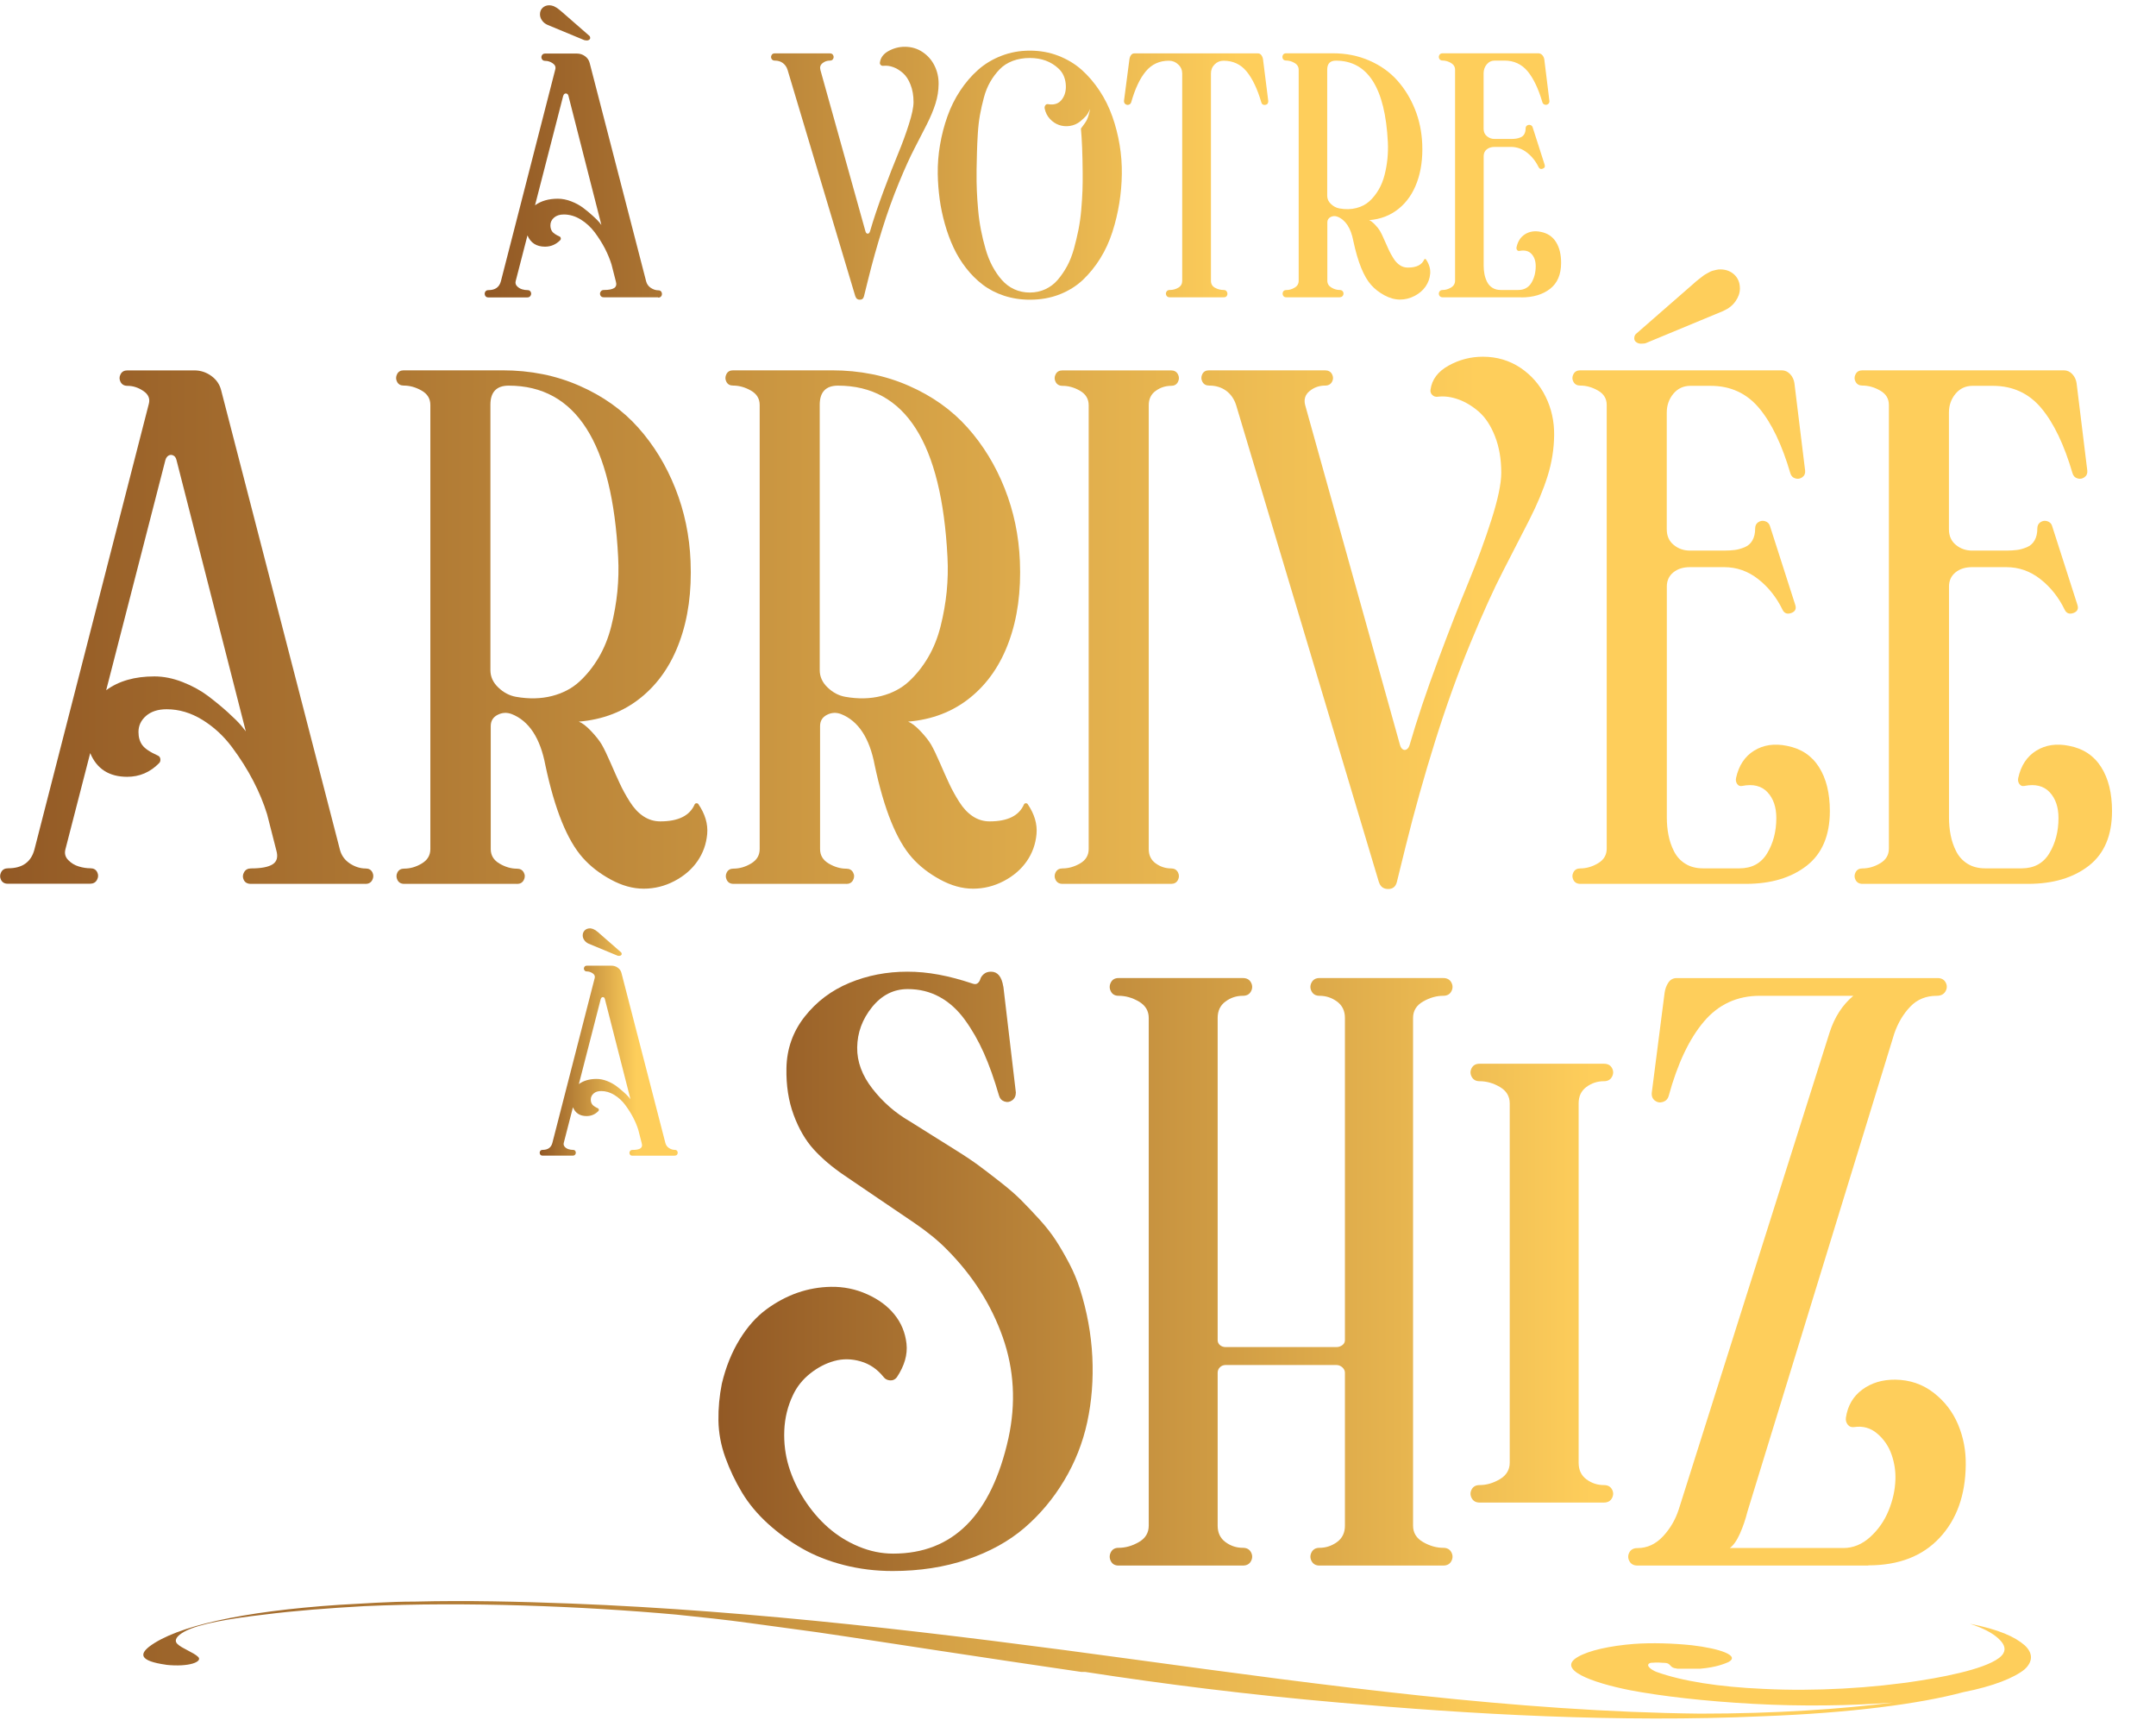
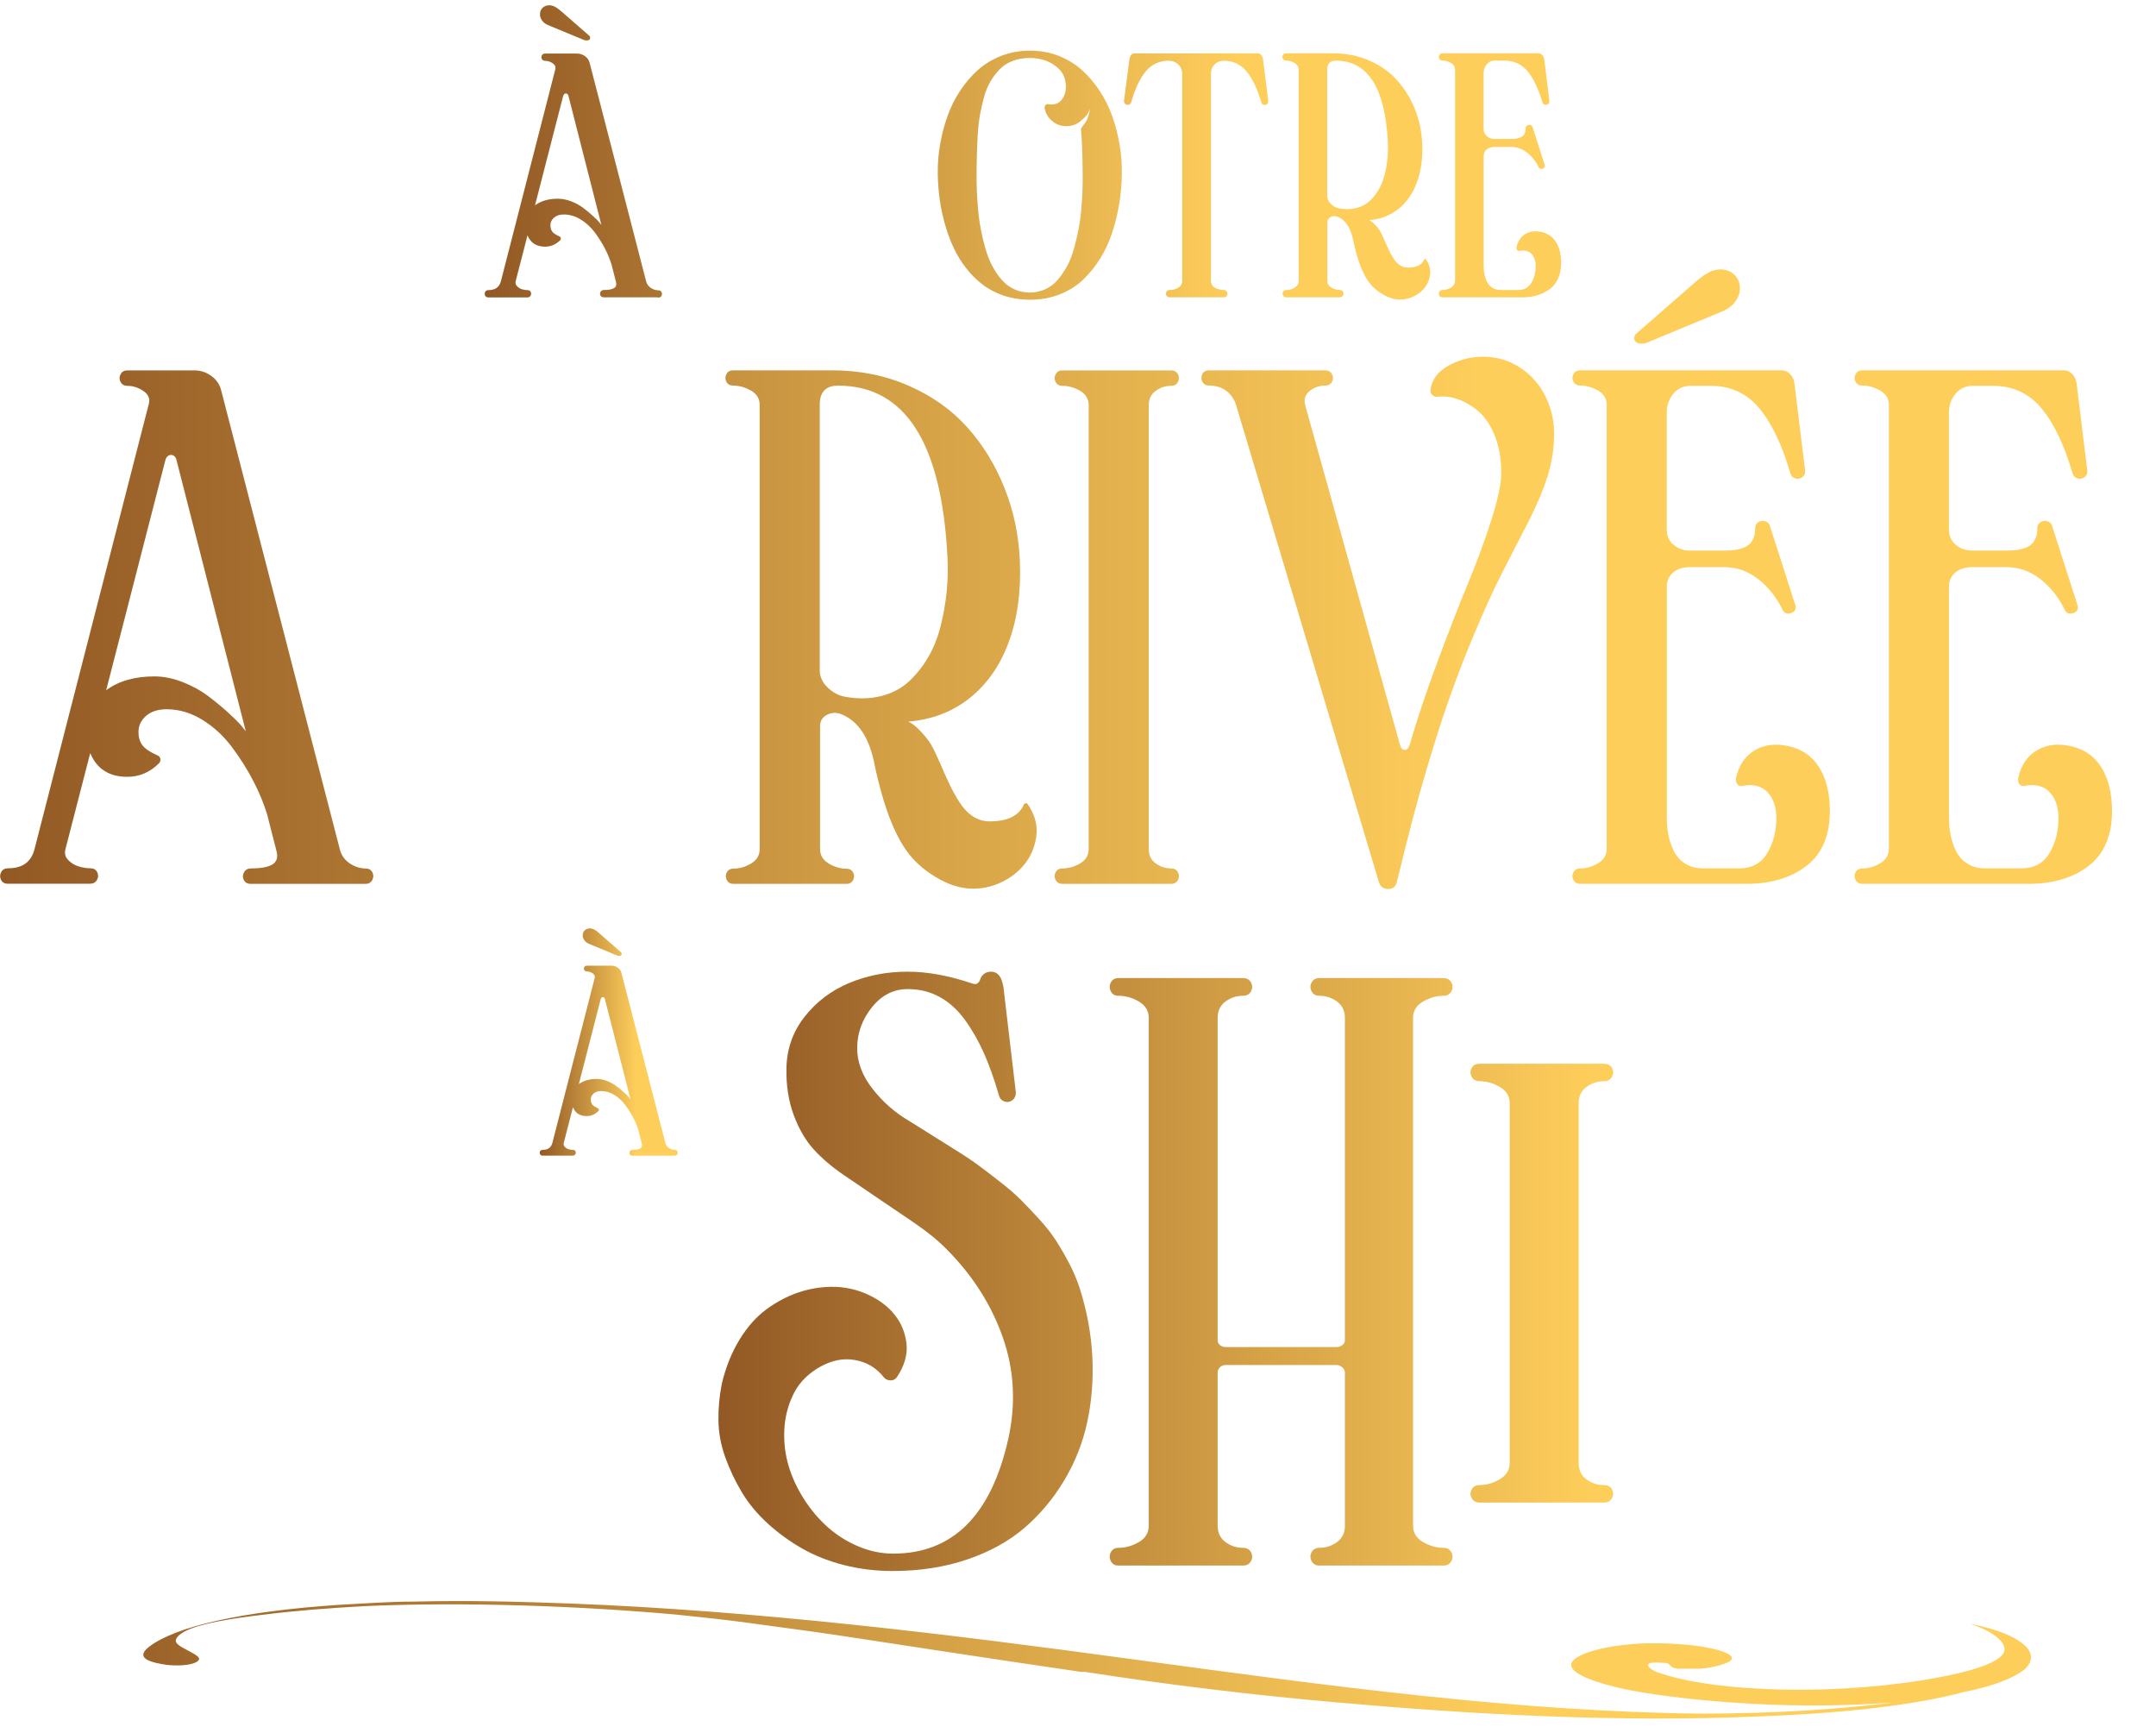
<svg xmlns="http://www.w3.org/2000/svg" xmlns:xlink="http://www.w3.org/1999/xlink" id="fr" width="331" height="266" viewBox="0 0 331 266">
  <defs>
    <style>
      .cls-1 {
        fill: url(#linear-gradient);
      }

      .cls-1, .cls-2, .cls-3, .cls-4, .cls-5, .cls-6, .cls-7, .cls-8, .cls-9, .cls-10, .cls-11, .cls-12, .cls-13, .cls-14 {
        stroke-width: 0px;
      }

      .cls-2 {
        fill: url(#linear-gradient-11);
      }

      .cls-3 {
        fill: url(#linear-gradient-12);
      }

      .cls-4 {
        fill: url(#linear-gradient-13);
      }

      .cls-5 {
        fill: url(#linear-gradient-10);
      }

      .cls-6 {
        fill: url(#linear-gradient-14);
      }

      .cls-7 {
        fill: url(#linear-gradient-4);
      }

      .cls-8 {
        fill: url(#linear-gradient-2);
      }

      .cls-9 {
        fill: url(#linear-gradient-3);
      }

      .cls-10 {
        fill: url(#linear-gradient-8);
      }

      .cls-11 {
        fill: url(#linear-gradient-9);
      }

      .cls-12 {
        fill: url(#linear-gradient-7);
      }

      .cls-13 {
        fill: url(#linear-gradient-5);
      }

      .cls-14 {
        fill: url(#linear-gradient-6);
      }
    </style>
    <linearGradient id="linear-gradient" x1="74.4" y1="23.41" x2="239.67" y2="23.41" gradientUnits="userSpaceOnUse">
      <stop offset="0" stop-color="#925925" />
      <stop offset=".7" stop-color="#fece5b" />
    </linearGradient>
    <linearGradient id="linear-gradient-2" x1="82.85" y1="159.93" x2="104.04" y2="159.93" xlink:href="#linear-gradient" />
    <linearGradient id="linear-gradient-3" x1=".01" y1="88.91" x2="324.22" y2="88.91" xlink:href="#linear-gradient" />
    <linearGradient id="linear-gradient-4" x1=".01" y1="88.91" x2="324.22" y2="88.91" xlink:href="#linear-gradient" />
    <linearGradient id="linear-gradient-5" x1=".01" y1="88.91" x2="324.22" y2="88.91" xlink:href="#linear-gradient" />
    <linearGradient id="linear-gradient-6" x1=".01" y1="88.91" x2="324.22" y2="88.91" xlink:href="#linear-gradient" />
    <linearGradient id="linear-gradient-7" x1=".01" y1="88.91" x2="324.22" y2="88.91" xlink:href="#linear-gradient" />
    <linearGradient id="linear-gradient-8" x1=".01" y1="88.91" x2="324.22" y2="88.91" xlink:href="#linear-gradient" />
    <linearGradient id="linear-gradient-9" x1=".01" y1="88.91" x2="324.22" y2="88.91" xlink:href="#linear-gradient" />
    <linearGradient id="linear-gradient-10" x1="110.31" y1="195.13" x2="301.75" y2="195.13" xlink:href="#linear-gradient" />
    <linearGradient id="linear-gradient-11" x1="110.31" y1="195.13" x2="301.75" y2="195.13" xlink:href="#linear-gradient" />
    <linearGradient id="linear-gradient-12" x1="110.31" y1="195.13" x2="301.75" y2="195.13" xlink:href="#linear-gradient" />
    <linearGradient id="linear-gradient-13" x1="110.31" y1="195.13" x2="301.75" y2="195.13" xlink:href="#linear-gradient" />
    <linearGradient id="linear-gradient-14" x1="1.43" y1="1066.75" x2="331.33" y2="1066.75" gradientTransform="translate(0 -812)" xlink:href="#linear-gradient" />
  </defs>
  <g id="EDIT">
    <g>
      <path class="cls-1" d="m101.04,45.63h-8.35c-.24,0-.41-.09-.51-.28-.09-.19-.09-.38.02-.56.11-.19.27-.28.51-.28.74,0,1.27-.1,1.58-.3.31-.2.4-.54.26-1.01l-.67-2.62c-.25-.8-.59-1.62-1.01-2.44-.43-.83-.95-1.65-1.55-2.46-.61-.81-1.33-1.48-2.16-1.99-.83-.51-1.7-.77-2.6-.77-.63,0-1.13.16-1.5.48-.37.32-.56.71-.56,1.18,0,.38.09.69.27.95.18.25.56.51,1.15.78.1.04.16.13.18.25.02.12-.01.22-.09.3-.65.66-1.43,1-2.33,1-1.32,0-2.22-.58-2.7-1.73l-1.81,7.02c-.08.3,0,.56.21.78s.47.38.76.47c.29.09.58.13.85.13.23,0,.4.09.49.28.09.19.09.38-.02.56-.1.19-.27.28-.51.28h-5.98c-.23,0-.4-.09-.49-.28-.09-.19-.09-.38,0-.56.1-.19.27-.28.51-.28,1.03,0,1.67-.45,1.91-1.36l8.35-32.52c.1-.38-.03-.69-.4-.94s-.75-.37-1.16-.37c-.23,0-.4-.09-.5-.28-.1-.19-.1-.38,0-.56.1-.19.27-.28.5-.28h4.88c.45,0,.87.13,1.24.4.37.27.61.61.72,1.05l8.67,33.52c.11.42.35.75.72,1,.37.24.76.37,1.15.37.23,0,.4.09.49.28s.09.38,0,.56c-.1.19-.27.28-.51.28Zm-8.71-11.1l-5.06-19.82c-.04-.16-.11-.26-.23-.32-.11-.06-.23-.06-.34,0s-.19.17-.24.34l-4.32,16.78c.92-.67,2.09-1.01,3.51-1.01.67,0,1.36.14,2.06.41.7.27,1.32.61,1.84,1.01.53.4,1.01.79,1.44,1.19.44.39.77.72,1,.99l.33.42Zm-2.6-28.36l-5.64-2.34c-.37-.16-.66-.38-.87-.69-.22-.3-.32-.62-.32-.94,0-.42.14-.76.41-1.01s.61-.38,1.02-.38c.1,0,.2.01.3.03s.19.04.27.07c.08.02.17.06.27.12.1.06.19.11.24.13.06.03.14.09.25.17.11.09.18.14.22.17s.11.09.23.19c.12.11.19.16.2.17l4.15,3.62c.1.08.15.19.15.35,0,.11-.05.2-.15.27s-.21.11-.33.11c-.19,0-.32-.02-.38-.05Z" />
-       <path class="cls-1" d="m131.32,45.5l-10.41-34.78c-.14-.45-.39-.8-.73-1.05-.34-.25-.75-.37-1.23-.37-.23,0-.4-.09-.5-.27s-.1-.37,0-.56c.09-.19.26-.28.49-.28h8.46c.24,0,.42.09.51.28.1.19.1.37,0,.56s-.27.27-.5.27c-.43,0-.81.13-1.14.4-.33.27-.43.61-.32,1.03l6.91,24.75c.04.17.11.28.21.34s.19.06.29,0c.1-.06.17-.17.22-.34.53-1.84,1.22-3.88,2.06-6.14.84-2.26,1.58-4.16,2.22-5.7.64-1.54,1.2-3.06,1.67-4.55.48-1.49.72-2.63.72-3.43,0-1-.15-1.88-.46-2.66-.3-.78-.69-1.37-1.17-1.79-.48-.42-.97-.72-1.49-.91s-1.02-.25-1.51-.2c-.16.02-.29-.02-.4-.12-.11-.11-.16-.24-.13-.39.1-.74.54-1.33,1.32-1.76.78-.43,1.61-.65,2.5-.65,1.02,0,1.93.27,2.73.81.8.54,1.42,1.24,1.84,2.11.43.87.63,1.8.62,2.8-.01,1.02-.17,2.02-.48,3-.31.99-.76,2.06-1.34,3.21s-1.22,2.39-1.9,3.7-1.48,3.07-2.39,5.28-1.77,4.58-2.56,7.13c-.8,2.55-1.51,5.09-2.14,7.64l-.65,2.62c-.09.35-.3.53-.65.52-.34,0-.56-.17-.66-.51Z" />
      <path class="cls-1" d="m158.11,46c-1.41,0-2.73-.21-3.96-.61-1.23-.41-2.32-.97-3.25-1.68-.94-.71-1.79-1.55-2.56-2.54-.77-.98-1.42-2.04-1.95-3.18-.53-1.13-.97-2.34-1.33-3.62-.36-1.28-.63-2.55-.8-3.83-.17-1.27-.27-2.55-.29-3.83-.02-1.49.09-2.99.35-4.48.25-1.49.63-2.95,1.13-4.36.5-1.41,1.15-2.73,1.96-3.95.81-1.22,1.72-2.29,2.75-3.2,1.02-.91,2.22-1.63,3.59-2.16,1.37-.53,2.82-.79,4.37-.79s3.01.26,4.37.79,2.56,1.25,3.58,2.16c1.02.91,1.93,1.98,2.74,3.2s1.46,2.54,1.96,3.95.87,2.86,1.12,4.36.36,2.99.34,4.48c-.02,1.51-.15,3-.39,4.48-.24,1.48-.59,2.96-1.06,4.42-.47,1.46-1.09,2.81-1.86,4.05-.77,1.24-1.66,2.33-2.66,3.29-1.01.95-2.21,1.7-3.59,2.24-1.39.54-2.9.81-4.54.81Zm7.85-26.28c.48-.62.79-1.08.93-1.38.17-.39.33-.92.48-1.61-.23.49-.44.84-.62,1.05s-.48.5-.89.84c-.48.39-1.01.62-1.61.71s-1.15.03-1.67-.15-.98-.49-1.39-.93c-.41-.44-.67-.96-.8-1.57-.04-.19-.01-.36.09-.51.1-.15.25-.22.44-.18.94.16,1.65-.09,2.13-.75.48-.65.67-1.47.56-2.44-.11-.94-.47-1.69-1.08-2.26-1.16-1.1-2.64-1.64-4.43-1.64-.96,0-1.84.15-2.63.45-.79.3-1.46.73-2,1.29-.54.56-1.02,1.19-1.43,1.9-.41.71-.74,1.51-.98,2.41-.24.9-.45,1.79-.61,2.69-.16.9-.27,1.85-.33,2.87-.06,1.02-.11,1.96-.13,2.83-.03.87-.05,1.76-.06,2.67v.51c-.01.91,0,1.82.04,2.72.04.91.1,1.9.2,2.97.09,1.07.24,2.1.43,3.08.19.98.43,1.96.71,2.93.28.97.63,1.85,1.05,2.64.43.79.9,1.49,1.44,2.1s1.16,1.09,1.9,1.43c.74.34,1.54.51,2.4.51s1.66-.17,2.39-.51c.73-.34,1.36-.81,1.89-1.43s1.01-1.31,1.44-2.1c.43-.79.77-1.67,1.05-2.65.27-.98.5-1.96.7-2.93.19-.97.34-2,.43-3.07.09-1.07.16-2.06.19-2.97.03-.91.04-1.81.03-2.72-.02-2.83-.11-5.1-.27-6.79Z" />
      <path class="cls-1" d="m187.89,45.63h-8.32c-.23,0-.4-.09-.5-.28-.1-.19-.1-.38,0-.56.1-.19.27-.28.5-.28.5,0,.94-.12,1.34-.36s.59-.59.59-1.05V11.29c0-.54-.2-1.01-.61-1.39-.4-.39-.88-.58-1.44-.58-1.45,0-2.63.54-3.54,1.63-.91,1.09-1.65,2.67-2.24,4.74-.07.2-.19.33-.37.38-.18.06-.35.03-.51-.08-.16-.11-.23-.28-.23-.5l.83-6.36c.03-.25.11-.48.24-.66.13-.19.31-.28.54-.28h18.94c.23,0,.42.1.55.29s.22.41.25.66l.8,6.36c.01.35-.14.55-.46.6-.32.04-.53-.09-.61-.4-.61-2.08-1.37-3.66-2.27-4.75s-2.08-1.63-3.52-1.63c-.54,0-1,.19-1.38.57-.38.38-.56.85-.56,1.4v31.81c0,.48.2.83.61,1.06.41.23.87.35,1.38.35.21,0,.37.09.46.28.1.19.11.38.02.56-.08.19-.25.28-.49.28Z" />
      <path class="cls-1" d="m205.69,45.63h-8.22c-.23,0-.4-.09-.49-.28-.09-.19-.09-.37,0-.56s.26-.27.49-.27c.44,0,.87-.12,1.29-.37s.62-.6.62-1.05V10.71c0-.45-.21-.8-.64-1.05s-.86-.37-1.3-.37c-.23,0-.4-.09-.49-.27s-.09-.37,0-.56c.09-.19.26-.28.49-.28h7.2c2.04,0,3.91.38,5.62,1.13,1.71.75,3.13,1.77,4.27,3.05s2.04,2.76,2.71,4.43,1.03,3.45,1.11,5.32c.09,2.19-.18,4.14-.8,5.84-.62,1.71-1.56,3.07-2.82,4.09-1.26,1.02-2.77,1.61-4.53,1.75.24.09.54.32.89.68s.61.7.79,1c.18.31.39.75.64,1.33.25.58.48,1.08.68,1.52.2.44.45.88.73,1.33s.61.8.98,1.05c.37.25.78.37,1.24.37,1.32,0,2.15-.42,2.51-1.25.02-.04.06-.07.12-.07s.11.01.14.06c.5.73.71,1.46.65,2.19s-.3,1.39-.71,1.98c-.41.59-.97,1.07-1.68,1.44-.71.37-1.46.56-2.24.56s-1.58-.22-2.4-.66c-.81-.44-1.49-.97-2.03-1.58-1.14-1.27-2.05-3.52-2.74-6.76-.38-1.99-1.2-3.24-2.46-3.73-.35-.13-.7-.11-1.03.06-.33.17-.5.45-.5.82v8.96c0,.45.21.8.63,1.05.42.25.85.37,1.28.37.23,0,.4.09.5.27s.1.37,0,.56c-.1.19-.27.28-.5.28Zm-1.93-34.94v19.36c0,.48.19.9.57,1.26s.81.59,1.29.68c.95.17,1.83.15,2.62-.06.8-.2,1.47-.56,2.01-1.05s1.01-1.09,1.41-1.77.7-1.44.91-2.27.36-1.67.44-2.51.1-1.68.06-2.52c-.42-8.33-3.08-12.5-7.98-12.5-.89,0-1.33.46-1.33,1.39Z" />
      <path class="cls-1" d="m233.54,45.63h-12.07c-.23,0-.4-.09-.5-.28-.1-.19-.1-.38,0-.56.1-.19.27-.28.5-.28.44,0,.87-.12,1.29-.37.42-.25.63-.61.63-1.07V10.71c0-.45-.21-.8-.63-1.05-.42-.24-.85-.37-1.29-.37-.23,0-.4-.09-.5-.27s-.1-.37,0-.56c.1-.19.27-.28.5-.28h14.69c.24,0,.45.09.62.28.17.19.27.41.31.66l.78,6.36c.02.21-.04.37-.2.49-.15.12-.33.15-.51.09-.19-.05-.31-.18-.37-.38-.61-2.08-1.37-3.66-2.27-4.75-.91-1.08-2.09-1.63-3.54-1.63h-1.48c-.51,0-.92.19-1.25.58-.32.39-.48.85-.48,1.38v8.5c0,.49.17.87.51,1.15.34.28.73.42,1.19.42h2.49c.3,0,.56-.02.79-.05.23-.03.46-.1.71-.2.24-.1.43-.27.56-.5s.2-.52.2-.86c0-.21.08-.37.23-.46.15-.1.32-.12.5-.07.18.06.29.17.35.35l1.84,5.74c.1.3,0,.5-.29.61s-.51.03-.64-.24c-.44-.91-1.04-1.65-1.78-2.23-.74-.58-1.57-.87-2.47-.87h-2.51c-.49,0-.89.13-1.2.38s-.47.6-.47,1.03v16.83c0,.45.04.88.12,1.29.08.4.21.8.4,1.18.19.38.46.69.82.91.36.23.79.34,1.3.34h2.66c.91,0,1.58-.37,2.03-1.1.44-.74.66-1.59.66-2.56,0-.8-.22-1.42-.65-1.88s-1.05-.61-1.84-.46c-.16.03-.28-.01-.37-.14s-.12-.27-.08-.44c.2-.91.64-1.57,1.32-1.99.68-.42,1.48-.54,2.4-.35,1.03.2,1.81.72,2.33,1.55.53.84.79,1.9.79,3.2,0,1.78-.56,3.11-1.69,3.99-1.13.88-2.61,1.32-4.43,1.32Z" />
    </g>
  </g>
  <g id="EDIT-2" data-name="EDIT">
    <path class="cls-8" d="m103.58,177.38h-6.5c-.19,0-.32-.07-.39-.22s-.07-.29.01-.44c.08-.15.21-.22.39-.22.58,0,.99-.08,1.23-.24.24-.16.31-.42.2-.79l-.52-2.04c-.19-.62-.46-1.26-.79-1.9-.33-.64-.74-1.28-1.21-1.92s-1.03-1.15-1.68-1.55-1.32-.6-2.02-.6c-.49,0-.88.12-1.17.38s-.43.56-.43.92c0,.29.07.54.21.74s.44.4.89.61c.08.03.12.1.14.19.01.1-.01.17-.07.23-.51.52-1.11.77-1.81.77-1.02,0-1.73-.45-2.1-1.35l-1.41,5.47c-.06.23,0,.43.16.61s.37.29.59.36.45.1.67.1c.18,0,.31.07.38.22.07.15.07.29-.01.44s-.21.22-.39.22h-4.66c-.18,0-.31-.07-.38-.22s-.07-.29,0-.44c.08-.15.21-.22.4-.22.8,0,1.3-.35,1.49-1.06l6.5-25.31c.08-.29-.03-.54-.31-.73-.28-.19-.59-.29-.9-.29-.18,0-.31-.07-.39-.22-.08-.15-.08-.29,0-.44.08-.15.21-.22.39-.22h3.8c.35,0,.67.1.96.31.29.21.48.48.56.81l6.74,26.09c.09.33.27.59.56.78.29.19.59.28.9.28.18,0,.31.07.38.22s.07.29,0,.44-.21.22-.4.22Zm-6.78-8.64l-3.94-15.42c-.03-.12-.09-.21-.18-.25s-.18-.04-.26,0c-.09.05-.15.14-.19.26l-3.36,13.06c.71-.52,1.62-.79,2.73-.79.52,0,1.06.11,1.6.32s1.02.48,1.44.79c.41.31.79.62,1.12.92s.6.56.78.77l.26.33Zm-2.02-22.07l-4.39-1.82c-.28-.12-.51-.3-.68-.54-.17-.24-.25-.48-.25-.73,0-.33.11-.59.32-.79s.48-.3.79-.3c.08,0,.15,0,.23.03s.15.03.21.05c.06.02.13.05.21.1.08.05.14.08.19.1.04.02.11.07.19.14.09.07.14.11.17.13.03.02.09.07.18.15.09.08.15.13.15.14l3.23,2.82c.08.06.12.15.12.27,0,.09-.04.16-.12.21-.08.06-.16.08-.26.08-.15,0-.25-.01-.3-.04Z" />
  </g>
  <g id="EDIT-3" data-name="EDIT">
    <g>
      <path class="cls-9" d="m56.08,135.66h-17.58c-.51,0-.87-.2-1.07-.59-.2-.4-.19-.79.04-1.19.22-.4.58-.59,1.07-.59,1.56,0,2.67-.21,3.33-.64.66-.43.84-1.14.55-2.14l-1.41-5.52c-.52-1.69-1.23-3.41-2.13-5.14-.9-1.74-1.99-3.46-3.27-5.18-1.28-1.71-2.79-3.11-4.55-4.19s-3.58-1.62-5.47-1.62c-1.33,0-2.38.34-3.16,1.01-.78.68-1.17,1.5-1.17,2.48,0,.79.19,1.46.57,1.99.38.54,1.18,1.08,2.42,1.64.21.09.34.27.37.52s-.03.47-.19.63c-1.37,1.4-3.01,2.1-4.9,2.1-2.77,0-4.67-1.21-5.68-3.64l-3.81,14.78c-.16.63-.02,1.18.44,1.64.45.47.99.79,1.61.98.62.19,1.22.28,1.8.28.49,0,.83.2,1.03.59s.19.79-.03,1.19c-.22.4-.58.59-1.07.59H1.19c-.49,0-.83-.2-1.03-.59s-.19-.79.02-1.19c.21-.4.57-.59,1.08-.59,2.17,0,3.51-.96,4.02-2.86L22.85,61.98c.21-.79-.07-1.45-.84-1.97-.77-.52-1.58-.79-2.45-.79-.49,0-.84-.2-1.05-.59-.21-.4-.21-.79,0-1.19.21-.4.56-.59,1.05-.59h10.27c.95,0,1.82.28,2.6.84s1.29,1.29,1.52,2.2l18.24,70.54c.23.88.74,1.58,1.52,2.1.78.51,1.59.77,2.43.77.49,0,.83.2,1.03.59s.19.79-.02,1.19-.57.59-1.08.59Zm-18.33-23.36l-10.66-41.71c-.08-.33-.24-.56-.48-.68-.24-.12-.48-.12-.71,0-.24.13-.41.37-.51.71l-9.09,35.32c1.93-1.42,4.39-2.12,7.4-2.12,1.42,0,2.86.29,4.34.87,1.48.58,2.77,1.29,3.88,2.12,1.11.84,2.12,1.67,3.04,2.5.91.83,1.62,1.52,2.1,2.09l.7.88Z" />
-       <path class="cls-7" d="m79.34,135.66h-17.29c-.49,0-.83-.2-1.03-.59-.2-.4-.2-.79,0-1.17.2-.38.54-.58,1.03-.58.93,0,1.83-.26,2.71-.79s1.31-1.26,1.31-2.22V62.15c0-.96-.45-1.69-1.34-2.2-.9-.51-1.81-.77-2.74-.77-.49,0-.83-.19-1.03-.58-.2-.38-.2-.77,0-1.17.2-.4.54-.59,1.03-.59h15.16c4.29,0,8.23.79,11.83,2.38,3.6,1.58,6.6,3.72,9,6.41,2.4,2.69,4.3,5.8,5.7,9.33s2.18,7.26,2.34,11.2c.19,4.61-.37,8.71-1.68,12.3-1.3,3.59-3.28,6.46-5.94,8.61s-5.83,3.38-9.54,3.69c.51.19,1.14.66,1.87,1.43.73.77,1.29,1.47,1.66,2.1.37.65.82,1.58,1.35,2.8.52,1.21,1,2.28,1.43,3.2.43.92.94,1.85,1.54,2.79.59.94,1.28,1.68,2.06,2.2.78.52,1.65.79,2.6.79,2.77,0,4.53-.87,5.28-2.62.05-.09.13-.15.26-.16.13-.01.23.03.3.12,1.05,1.54,1.5,3.07,1.36,4.61-.14,1.54-.64,2.93-1.5,4.17s-2.04,2.26-3.53,3.04-3.06,1.17-4.72,1.17-3.34-.47-5.05-1.4-3.14-2.04-4.28-3.32c-2.4-2.68-4.32-7.42-5.76-14.22-.79-4.19-2.52-6.81-5.17-7.86-.75-.28-1.47-.24-2.17.12-.7.36-1.05.94-1.05,1.73v18.87c0,.96.44,1.69,1.33,2.22.88.52,1.78.79,2.69.79.49,0,.84.19,1.05.58.21.38.21.77,0,1.17s-.56.59-1.05.59Zm-4.05-73.54v40.74c0,1,.4,1.89,1.21,2.66.8.77,1.71,1.25,2.71,1.43,2,.35,3.84.31,5.52-.12,1.68-.43,3.09-1.17,4.23-2.22,1.14-1.05,2.13-2.29,2.97-3.72.84-1.43,1.48-3.03,1.92-4.79.44-1.76.75-3.52.93-5.29.17-1.77.22-3.54.12-5.31-.89-17.54-6.49-26.31-16.81-26.31-1.86,0-2.8.98-2.8,2.93Z" />
      <path class="cls-13" d="m129.9,135.66h-17.29c-.49,0-.83-.2-1.03-.59-.2-.4-.2-.79,0-1.17.2-.38.54-.58,1.03-.58.93,0,1.83-.26,2.71-.79s1.31-1.26,1.31-2.22V62.15c0-.96-.45-1.69-1.34-2.2-.9-.51-1.81-.77-2.74-.77-.49,0-.83-.19-1.03-.58-.2-.38-.2-.77,0-1.17.2-.4.54-.59,1.03-.59h15.16c4.29,0,8.23.79,11.83,2.38,3.6,1.58,6.6,3.72,9,6.41,2.4,2.69,4.3,5.8,5.7,9.33s2.18,7.26,2.34,11.2c.19,4.61-.37,8.71-1.68,12.3-1.3,3.59-3.28,6.46-5.94,8.61s-5.83,3.38-9.54,3.69c.51.19,1.14.66,1.87,1.43.73.77,1.29,1.47,1.66,2.1.37.65.82,1.58,1.35,2.8.52,1.21,1,2.28,1.43,3.2.43.92.94,1.85,1.54,2.79.59.94,1.28,1.68,2.06,2.2.78.52,1.65.79,2.6.79,2.77,0,4.53-.87,5.28-2.62.05-.09.13-.15.26-.16.13-.01.23.03.3.12,1.05,1.54,1.5,3.07,1.36,4.61-.14,1.54-.64,2.93-1.5,4.17s-2.04,2.26-3.53,3.04-3.06,1.17-4.72,1.17-3.34-.47-5.05-1.4-3.14-2.04-4.28-3.32c-2.4-2.68-4.32-7.42-5.76-14.22-.79-4.19-2.52-6.81-5.17-7.86-.75-.28-1.47-.24-2.17.12-.7.36-1.05.94-1.05,1.73v18.87c0,.96.44,1.69,1.33,2.22.88.52,1.78.79,2.69.79.49,0,.84.19,1.05.58.21.38.21.77,0,1.17s-.56.59-1.05.59Zm-4.05-73.54v40.74c0,1,.4,1.89,1.21,2.66.8.77,1.71,1.25,2.71,1.43,2,.35,3.84.31,5.52-.12,1.68-.43,3.09-1.17,4.23-2.22,1.14-1.05,2.13-2.29,2.97-3.72.84-1.43,1.48-3.03,1.92-4.79.44-1.76.75-3.52.93-5.29.17-1.77.22-3.54.12-5.31-.89-17.54-6.49-26.31-16.81-26.31-1.86,0-2.8.98-2.8,2.93Z" />
      <path class="cls-14" d="m179.79,135.66h-16.67c-.49,0-.84-.2-1.05-.59-.21-.4-.21-.79,0-1.19.21-.4.56-.59,1.05-.59.93,0,1.83-.26,2.71-.77.87-.51,1.31-1.25,1.31-2.2V62.19c0-.95-.44-1.69-1.31-2.2-.87-.51-1.78-.77-2.71-.77-.49,0-.84-.2-1.05-.59-.21-.4-.21-.79,0-1.19.21-.4.56-.59,1.05-.59h16.67c.49,0,.84.2,1.05.59.21.4.21.79,0,1.19-.21.4-.56.59-1.05.59-.86,0-1.65.26-2.36.77-.71.51-1.07,1.25-1.07,2.2v68.13c0,.96.36,1.69,1.07,2.2.71.51,1.5.77,2.36.77.49,0,.84.2,1.05.59.21.4.21.79,0,1.19-.21.4-.56.59-1.05.59Z" />
      <path class="cls-12" d="m211.69,135.38l-21.91-73.19c-.3-.95-.82-1.69-1.54-2.22-.72-.52-1.58-.79-2.59-.79-.49,0-.84-.19-1.05-.58s-.21-.77-.02-1.17c.2-.4.54-.59,1.03-.59h17.81c.51,0,.87.2,1.08.59.21.4.21.79,0,1.17s-.56.58-1.05.58c-.91,0-1.71.28-2.39.84-.69.56-.91,1.28-.68,2.17l14.54,52.1c.09.35.24.59.44.72.2.13.4.13.61,0s.36-.37.46-.72c1.12-3.87,2.57-8.18,4.34-12.93,1.77-4.75,3.33-8.75,4.68-12,1.34-3.25,2.52-6.44,3.52-9.58,1-3.13,1.51-5.54,1.51-7.22,0-2.1-.32-3.96-.96-5.59-.64-1.63-1.46-2.88-2.46-3.76-1-.87-2.05-1.51-3.14-1.9-1.1-.4-2.16-.54-3.18-.42-.33.05-.61-.04-.84-.26-.23-.22-.33-.49-.28-.82.21-1.56,1.14-2.8,2.78-3.7,1.64-.91,3.39-1.36,5.26-1.36,2.14,0,4.06.57,5.75,1.69,1.69,1.13,2.98,2.61,3.88,4.44.9,1.83,1.33,3.79,1.31,5.89-.02,2.14-.36,4.25-1.01,6.32-.65,2.07-1.59,4.33-2.83,6.76-1.24,2.43-2.57,5.03-4,7.79s-3.11,6.46-5.03,11.11c-1.92,4.65-3.72,9.65-5.4,15.01-1.68,5.36-3.18,10.71-4.51,16.07l-1.36,5.52c-.19.75-.64,1.11-1.36,1.1-.72-.01-1.19-.37-1.4-1.07Z" />
      <path class="cls-10" d="m268.01,135.66h-25.4c-.49,0-.84-.2-1.05-.59-.21-.4-.21-.79,0-1.19.21-.4.56-.59,1.05-.59.93,0,1.84-.26,2.73-.79.88-.52,1.33-1.27,1.33-2.25V62.15c0-.96-.44-1.69-1.33-2.2-.89-.51-1.79-.77-2.73-.77-.49,0-.84-.19-1.05-.58-.21-.38-.21-.77,0-1.17.21-.4.56-.59,1.05-.59h30.92c.51,0,.95.2,1.31.59.36.4.58.86.65,1.4l1.64,13.38c.05.44-.09.79-.42,1.03s-.69.31-1.08.19c-.4-.12-.65-.38-.77-.8-1.28-4.38-2.88-7.71-4.79-9.99-1.91-2.28-4.39-3.42-7.44-3.42h-3.11c-1.07,0-1.95.41-2.62,1.22-.68.82-1.01,1.78-1.01,2.9v17.89c0,1.03.36,1.83,1.07,2.41.71.58,1.54.87,2.5.87h5.24c.63,0,1.18-.04,1.66-.1s.97-.21,1.49-.42c.51-.21.91-.56,1.19-1.05s.42-1.09.42-1.82c0-.44.16-.77.49-.98.33-.21.68-.26,1.05-.14.37.12.62.36.73.73l3.88,12.09c.21.63,0,1.05-.61,1.27-.62.22-1.07.05-1.34-.51-.93-1.91-2.18-3.48-3.74-4.7-1.56-1.22-3.3-1.83-5.21-1.83h-5.28c-1.03,0-1.87.27-2.53.8-.66.54-1,1.26-1,2.17v35.43c0,.96.08,1.86.25,2.71.16.85.44,1.68.84,2.48s.97,1.44,1.73,1.92,1.67.72,2.74.72h5.59c1.91,0,3.33-.77,4.26-2.32.93-1.55,1.4-3.35,1.4-5.4,0-1.68-.45-3-1.36-3.97-.91-.97-2.2-1.29-3.88-.96-.33.07-.58-.03-.77-.3-.19-.27-.24-.58-.17-.93.42-1.91,1.35-3.31,2.78-4.19,1.43-.88,3.11-1.13,5.05-.73,2.17.42,3.8,1.51,4.91,3.27,1.11,1.76,1.66,4,1.66,6.73,0,3.75-1.19,6.55-3.56,8.4-2.38,1.85-5.49,2.78-9.33,2.78Zm-3.42-87.94l-11.88,4.93c-.14.07-.41.1-.8.1-.26,0-.49-.08-.7-.23-.21-.15-.31-.34-.31-.58,0-.33.1-.57.31-.73l8.73-7.62s.16-.15.42-.37c.26-.22.42-.35.49-.4.07-.05.22-.16.46-.35.23-.19.41-.31.52-.37.12-.06.29-.15.51-.28.22-.13.41-.22.58-.26.16-.05.35-.09.56-.14.21-.05.42-.07.63-.07.86,0,1.58.27,2.15.8.57.54.86,1.25.86,2.13,0,.68-.23,1.33-.68,1.97s-1.07,1.12-1.83,1.45Z" />
      <path class="cls-11" d="m311.33,135.66h-25.4c-.49,0-.84-.2-1.05-.59-.21-.4-.21-.79,0-1.19.21-.4.56-.59,1.05-.59.93,0,1.84-.26,2.73-.79.88-.52,1.33-1.27,1.33-2.25V62.15c0-.96-.44-1.69-1.33-2.2-.89-.51-1.79-.77-2.73-.77-.49,0-.84-.19-1.05-.58-.21-.38-.21-.77,0-1.17.21-.4.56-.59,1.05-.59h30.92c.51,0,.95.2,1.31.59.36.4.58.86.65,1.4l1.64,13.38c.05.44-.09.79-.42,1.03s-.69.31-1.08.19c-.4-.12-.65-.38-.77-.8-1.28-4.38-2.88-7.71-4.79-9.99-1.91-2.28-4.39-3.42-7.44-3.42h-3.11c-1.07,0-1.95.41-2.62,1.22-.68.82-1.01,1.78-1.01,2.9v17.89c0,1.03.36,1.83,1.07,2.41.71.58,1.54.87,2.5.87h5.24c.63,0,1.18-.04,1.66-.1s.97-.21,1.49-.42c.51-.21.91-.56,1.19-1.05s.42-1.09.42-1.82c0-.44.16-.77.49-.98.33-.21.68-.26,1.05-.14.37.12.62.36.73.73l3.88,12.09c.21.63,0,1.05-.61,1.27-.62.22-1.07.05-1.34-.51-.93-1.91-2.18-3.48-3.74-4.7-1.56-1.22-3.3-1.83-5.21-1.83h-5.28c-1.03,0-1.87.27-2.53.8-.66.54-1,1.26-1,2.17v35.43c0,.96.08,1.86.25,2.71.16.85.44,1.68.84,2.48s.97,1.44,1.73,1.92,1.67.72,2.74.72h5.59c1.91,0,3.33-.77,4.26-2.32.93-1.55,1.4-3.35,1.4-5.4,0-1.68-.45-3-1.36-3.97-.91-.97-2.2-1.29-3.88-.96-.33.07-.58-.03-.77-.3-.19-.27-.24-.58-.17-.93.42-1.91,1.35-3.31,2.78-4.19,1.43-.88,3.11-1.13,5.05-.73,2.17.42,3.8,1.51,4.91,3.27,1.11,1.76,1.66,4,1.66,6.73,0,3.75-1.19,6.55-3.56,8.4-2.38,1.85-5.49,2.78-9.33,2.78Z" />
    </g>
  </g>
  <g id="EDIT-4" data-name="EDIT">
    <g>
      <path class="cls-5" d="m154.04,151.41l1.92,16.27c0,.53-.19.93-.56,1.2-.37.27-.77.33-1.2.18-.43-.15-.71-.46-.84-.94-.72-2.48-1.49-4.65-2.32-6.51-.83-1.86-1.8-3.56-2.92-5.1-1.12-1.53-2.41-2.7-3.88-3.5-1.47-.8-3.09-1.2-4.88-1.2-2.16,0-3.98.92-5.48,2.77-1.49,1.85-2.25,3.91-2.28,6.19-.03,2.18.75,4.29,2.34,6.33,1.59,2.04,3.49,3.71,5.71,4.99,1.56.98,2.75,1.72,3.57,2.24.82.51,1.98,1.24,3.48,2.18,1.51.94,2.69,1.74,3.56,2.38.87.64,1.96,1.48,3.28,2.51s2.39,1.96,3.22,2.79c.83.83,1.75,1.81,2.78,2.93,1.03,1.12,1.88,2.22,2.58,3.29.69,1.07,1.37,2.24,2.04,3.52.67,1.27,1.21,2.58,1.64,3.92,1.09,3.43,1.72,6.89,1.9,10.39.17,3.5-.09,6.84-.78,10.03-.69,3.19-1.87,6.17-3.54,8.96-1.67,2.79-3.7,5.21-6.09,7.27-2.4,2.06-5.33,3.68-8.81,4.86-3.47,1.18-7.29,1.77-11.44,1.77-2.61,0-5.11-.31-7.49-.92-2.38-.61-4.52-1.46-6.41-2.54-1.89-1.08-3.64-2.35-5.26-3.82-1.61-1.47-2.93-3.05-3.96-4.76-1.03-1.71-1.88-3.5-2.56-5.38-.68-1.88-1.03-3.77-1.06-5.67-.03-1.91.15-3.79.52-5.66.61-2.56,1.52-4.81,2.72-6.77,1.2-1.96,2.57-3.5,4.12-4.64,1.54-1.13,3.14-1.98,4.8-2.56,1.65-.57,3.36-.87,5.12-.9,1.94-.03,3.8.35,5.55,1.14,1.76.79,3.16,1.82,4.2,3.12,1.04,1.29,1.65,2.78,1.84,4.46.19,1.68-.31,3.4-1.48,5.16-.27.35-.61.51-1.04.48-.43-.03-.76-.2-1-.52-.96-1.2-2.13-2-3.52-2.4-1.39-.4-2.73-.42-4.04-.06-1.31.36-2.54,1-3.7,1.92-1.16.92-2.05,2.03-2.66,3.34-.8,1.68-1.24,3.48-1.32,5.39-.08,1.92.15,3.76.68,5.52.53,1.76,1.33,3.46,2.4,5.12,1.07,1.65,2.29,3.08,3.68,4.3,1.39,1.21,2.94,2.18,4.68,2.9,1.73.72,3.49,1.08,5.28,1.08,9.16,0,15.06-5.9,17.69-17.7,1.17-5.38.88-10.56-.88-15.54-1.76-4.98-4.62-9.47-8.59-13.46-1.33-1.36-3-2.71-4.99-4.07-1.99-1.35-3.81-2.59-5.46-3.7-1.64-1.11-3.4-2.31-5.27-3.58s-3.44-2.6-4.71-4c-1.27-1.4-2.29-3.17-3.08-5.31-.79-2.14-1.15-4.52-1.1-7.13.05-2.98.99-5.63,2.8-7.93,1.81-2.3,4.1-4.03,6.87-5.18,2.77-1.15,5.74-1.72,8.91-1.72s6.35.61,10.03,1.84c.32.11.57.08.76-.08.19-.16.32-.37.4-.64.08-.27.26-.52.54-.76.28-.24.65-.36,1.1-.36,1.01,0,1.64.76,1.88,2.28Z" />
      <path class="cls-2" d="m221.58,240.29h-19.02c-.56,0-.96-.23-1.2-.68-.24-.45-.24-.91,0-1.36.24-.45.64-.68,1.2-.68.99,0,1.88-.29,2.7-.88.81-.59,1.22-1.42,1.22-2.52v-23.46c0-.32-.13-.6-.4-.84-.27-.24-.57-.36-.92-.36h-16.98c-.35,0-.64.11-.88.34-.24.23-.36.51-.36.86v23.46c0,1.09.4,1.93,1.2,2.52.8.59,1.69.88,2.68.88.59,0,1,.23,1.24.68.24.45.24.91,0,1.36-.24.45-.65.68-1.24.68h-19.1c-.56,0-.95-.23-1.18-.68-.23-.45-.23-.91,0-1.36.23-.45.62-.68,1.18-.68,1.07,0,2.1-.29,3.12-.88s1.52-1.42,1.52-2.52v-77.93c0-1.09-.51-1.93-1.52-2.52-1.01-.59-2.05-.88-3.12-.88-.56,0-.95-.23-1.18-.68-.23-.45-.23-.91,0-1.36.23-.45.62-.68,1.18-.68h19.1c.59,0,1,.23,1.24.68.24.45.24.91,0,1.36-.24.45-.65.68-1.24.68-.99,0-1.88.29-2.68.88-.8.59-1.2,1.43-1.2,2.52v49.44c0,.32.12.58.36.78.24.2.53.3.88.3h16.98c.35,0,.65-.1.92-.3.27-.2.4-.46.4-.78v-49.44c0-1.09-.41-1.93-1.22-2.52-.81-.59-1.71-.88-2.7-.88-.56,0-.96-.23-1.2-.68-.24-.45-.24-.91,0-1.36.24-.45.64-.68,1.2-.68h19.02c.59,0,1,.23,1.24.68.24.45.24.91,0,1.36-.24.45-.65.68-1.24.68-1.04,0-2.07.29-3.1.88-1.03.59-1.54,1.43-1.54,2.52v77.93c0,1.09.51,1.93,1.54,2.52,1.03.59,2.06.88,3.1.88.59,0,1,.23,1.24.68.24.45.24.91,0,1.36-.24.45-.65.68-1.24.68Z" />
      <path class="cls-3" d="m246.24,230.62h-19.1c-.56,0-.96-.23-1.2-.68-.24-.45-.24-.9,0-1.34.24-.44.64-.66,1.2-.66,1.07,0,2.1-.3,3.12-.9,1.01-.6,1.52-1.45,1.52-2.54v-55.15c0-1.09-.51-1.93-1.52-2.52s-2.05-.88-3.12-.88c-.56,0-.96-.23-1.2-.68-.24-.45-.24-.9,0-1.34.24-.44.64-.66,1.2-.66h19.1c.59,0,1,.22,1.24.66.24.44.24.89,0,1.34-.24.45-.65.68-1.24.68-.99,0-1.88.29-2.68.88-.8.59-1.2,1.42-1.2,2.52v55.15c0,1.12.4,1.97,1.2,2.56.8.59,1.69.88,2.68.88.59,0,1,.22,1.24.66.24.44.24.88,0,1.34-.24.45-.65.68-1.24.68Z" />
-       <path class="cls-4" d="m286.8,240.29h-35.41c-.59,0-1-.23-1.24-.68-.24-.45-.24-.9,0-1.34.24-.44.65-.66,1.24-.66,1.49,0,2.8-.6,3.92-1.8s1.93-2.6,2.44-4.2l23.14-73.14c.75-2.34,1.96-4.22,3.64-5.63h-14.35c-3.49,0-6.35,1.32-8.59,3.96-2.24,2.64-4.04,6.43-5.4,11.39-.13.48-.43.79-.88.94-.45.15-.87.08-1.24-.2s-.53-.69-.48-1.22l1.96-15.27c.08-.61.27-1.15.58-1.62.31-.47.74-.7,1.3-.7h40.04c.59,0,1,.23,1.24.68.24.45.23.91-.03,1.36s-.71.68-1.34.68c-1.64,0-3,.55-4.06,1.66-1.07,1.11-1.89,2.49-2.46,4.13l-22.54,73.37c-.3,1.2-.69,2.34-1.17,3.42-.49,1.08-1,1.8-1.55,2.18h17.43c1.52,0,2.9-.57,4.14-1.7,1.24-1.13,2.18-2.48,2.82-4.06.64-1.57.99-3.14,1.04-4.72.05-1.28-.14-2.56-.58-3.84s-1.17-2.36-2.2-3.24-2.22-1.21-3.58-1c-.4.05-.72-.07-.96-.38-.24-.31-.33-.66-.28-1.06.27-1.84,1.11-3.28,2.52-4.32s3.1-1.54,5.08-1.52c2.21.03,4.16.69,5.86,2,1.69,1.31,2.94,2.93,3.76,4.88s1.21,4.01,1.18,6.19c-.05,4.66-1.39,8.4-4.02,11.21-2.62,2.81-6.27,4.22-10.93,4.22Z" />
    </g>
  </g>
  <g id="swoosh_copy_5" data-name="swoosh copy 5">
    <path class="cls-6" d="m25.43,255.52c3.7.4,5.7-.5,5-1.2-.7-.7-2.5-1.3-3.2-2-.6-.6,0-1.3,1.1-1.9,2.2-1.2,7-2,12.2-2.6,4.7-.6,10-1,15.4-1.3,15.6-.7,33.5,0,47.9,1.3,3.9.4,7.7.8,11.3,1.3l10.3,1.4c6.2.9,12.5,1.9,18.5,2.8,7.2,1.1,14.6,2.2,22.1,3.3h.6c12.3,1.9,25.1,3.5,38.9,4.7,20.2,1.8,43,3.1,65.1,2.1,13.5-.5,24.1-1.9,30.8-3.7,4.6-.9,7.8-2.2,9.4-3.5,1.3-1.2,1.3-2.5,0-3.7-1.5-1.3-3.9-2.4-8.4-3.3,2.1.7,3.4,1.4,4.3,2.2s1.3,1.6.8,2.4c-1.2,1.9-7.5,3.3-12.6,4.1-7.5,1.2-16.3,1.7-24.2,1.3-6.9-.3-12.5-1.2-16.4-2.6-.8-.3-1.9-1.1-.9-1.4.3,0,.9-.1,1.9,0,.8,0,.9.2,1.1.4.2.2.3.4,1.1.5h3.5c2.5-.2,3.8-.8,4.3-1,1.9-1-1.3-2.1-5.6-2.6-2.9-.3-6.1-.4-8.9-.2-3.7.3-6.9,1-8.6,2-3.3,1.9,2,3.9,8,5.1,4.7.9,11.5,1.7,19,2.1,7.3.4,14.7.3,21.4-.2-7.9,1-18,1.7-29.6,1.7-28.1-.3-57.4-4.3-86.8-8.3-29.2-4-58.2-7.5-86.6-8.6-8-.3-15.8-.5-23.9-.3-4,0-7.9.3-11.7.5-14.9,1-25,3.3-29.1,6.4-1.4,1.1-1.7,2.2,2.6,2.8h-.1Z" />
  </g>
</svg>